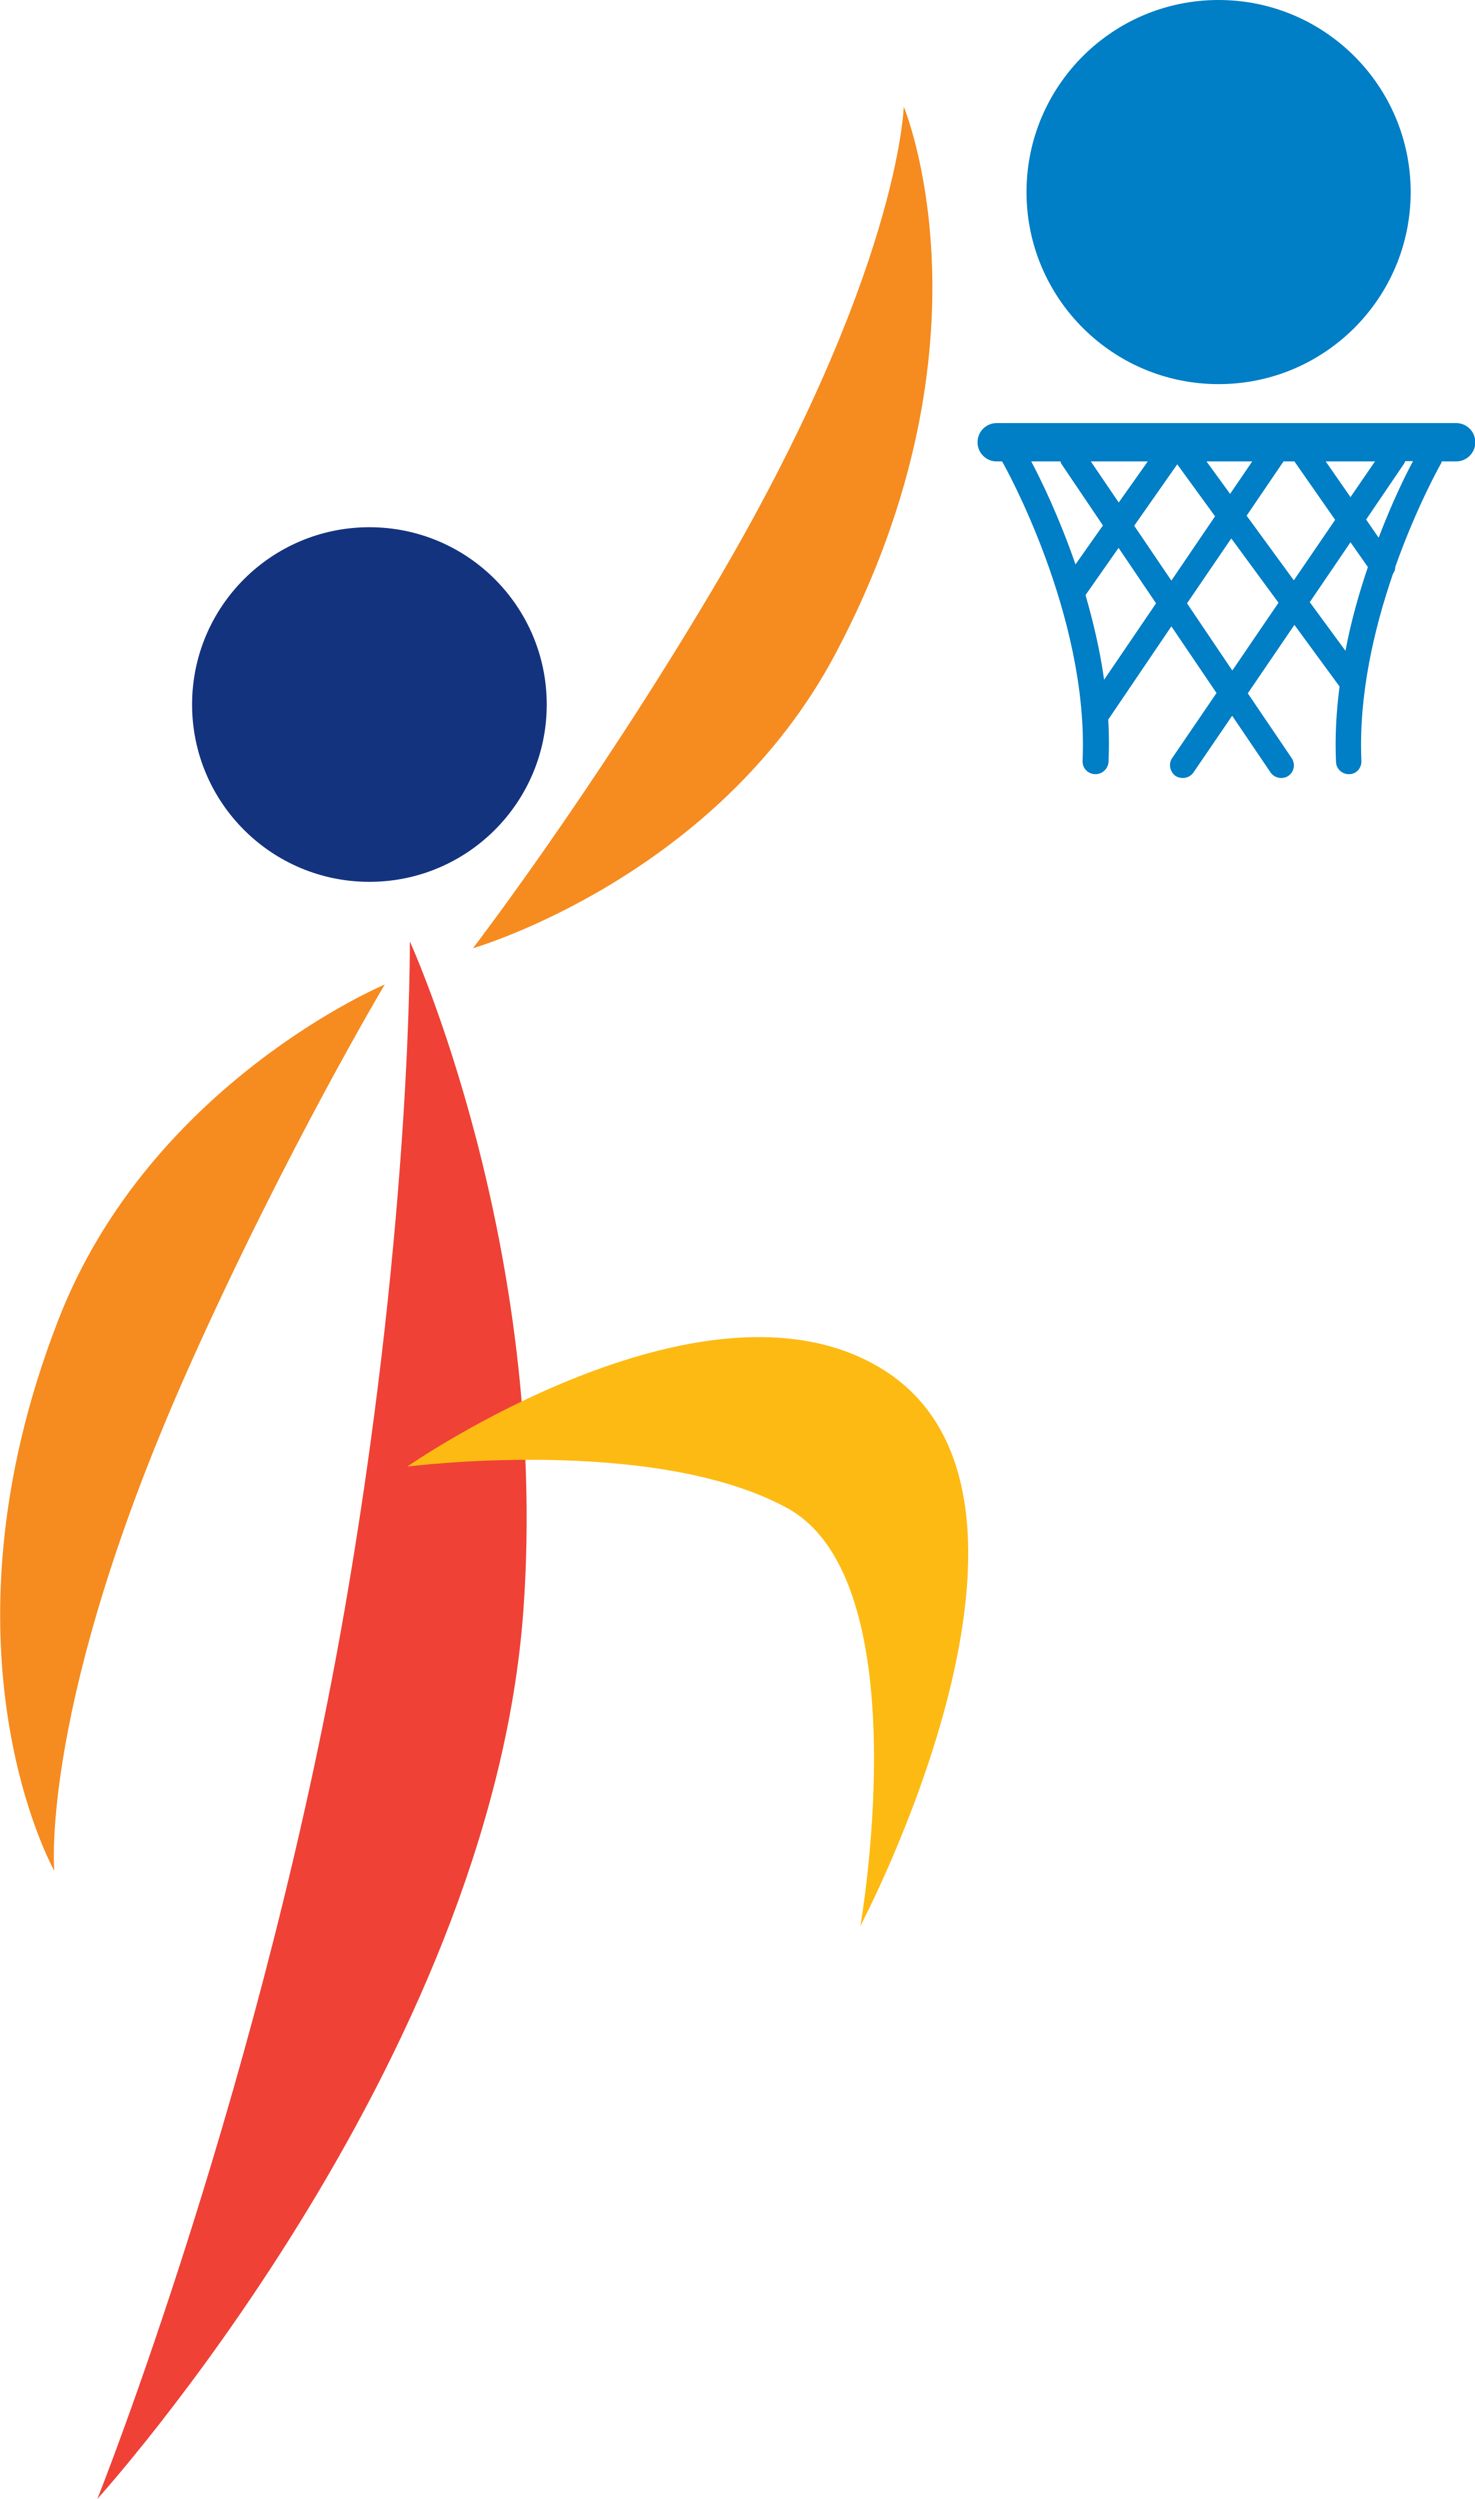
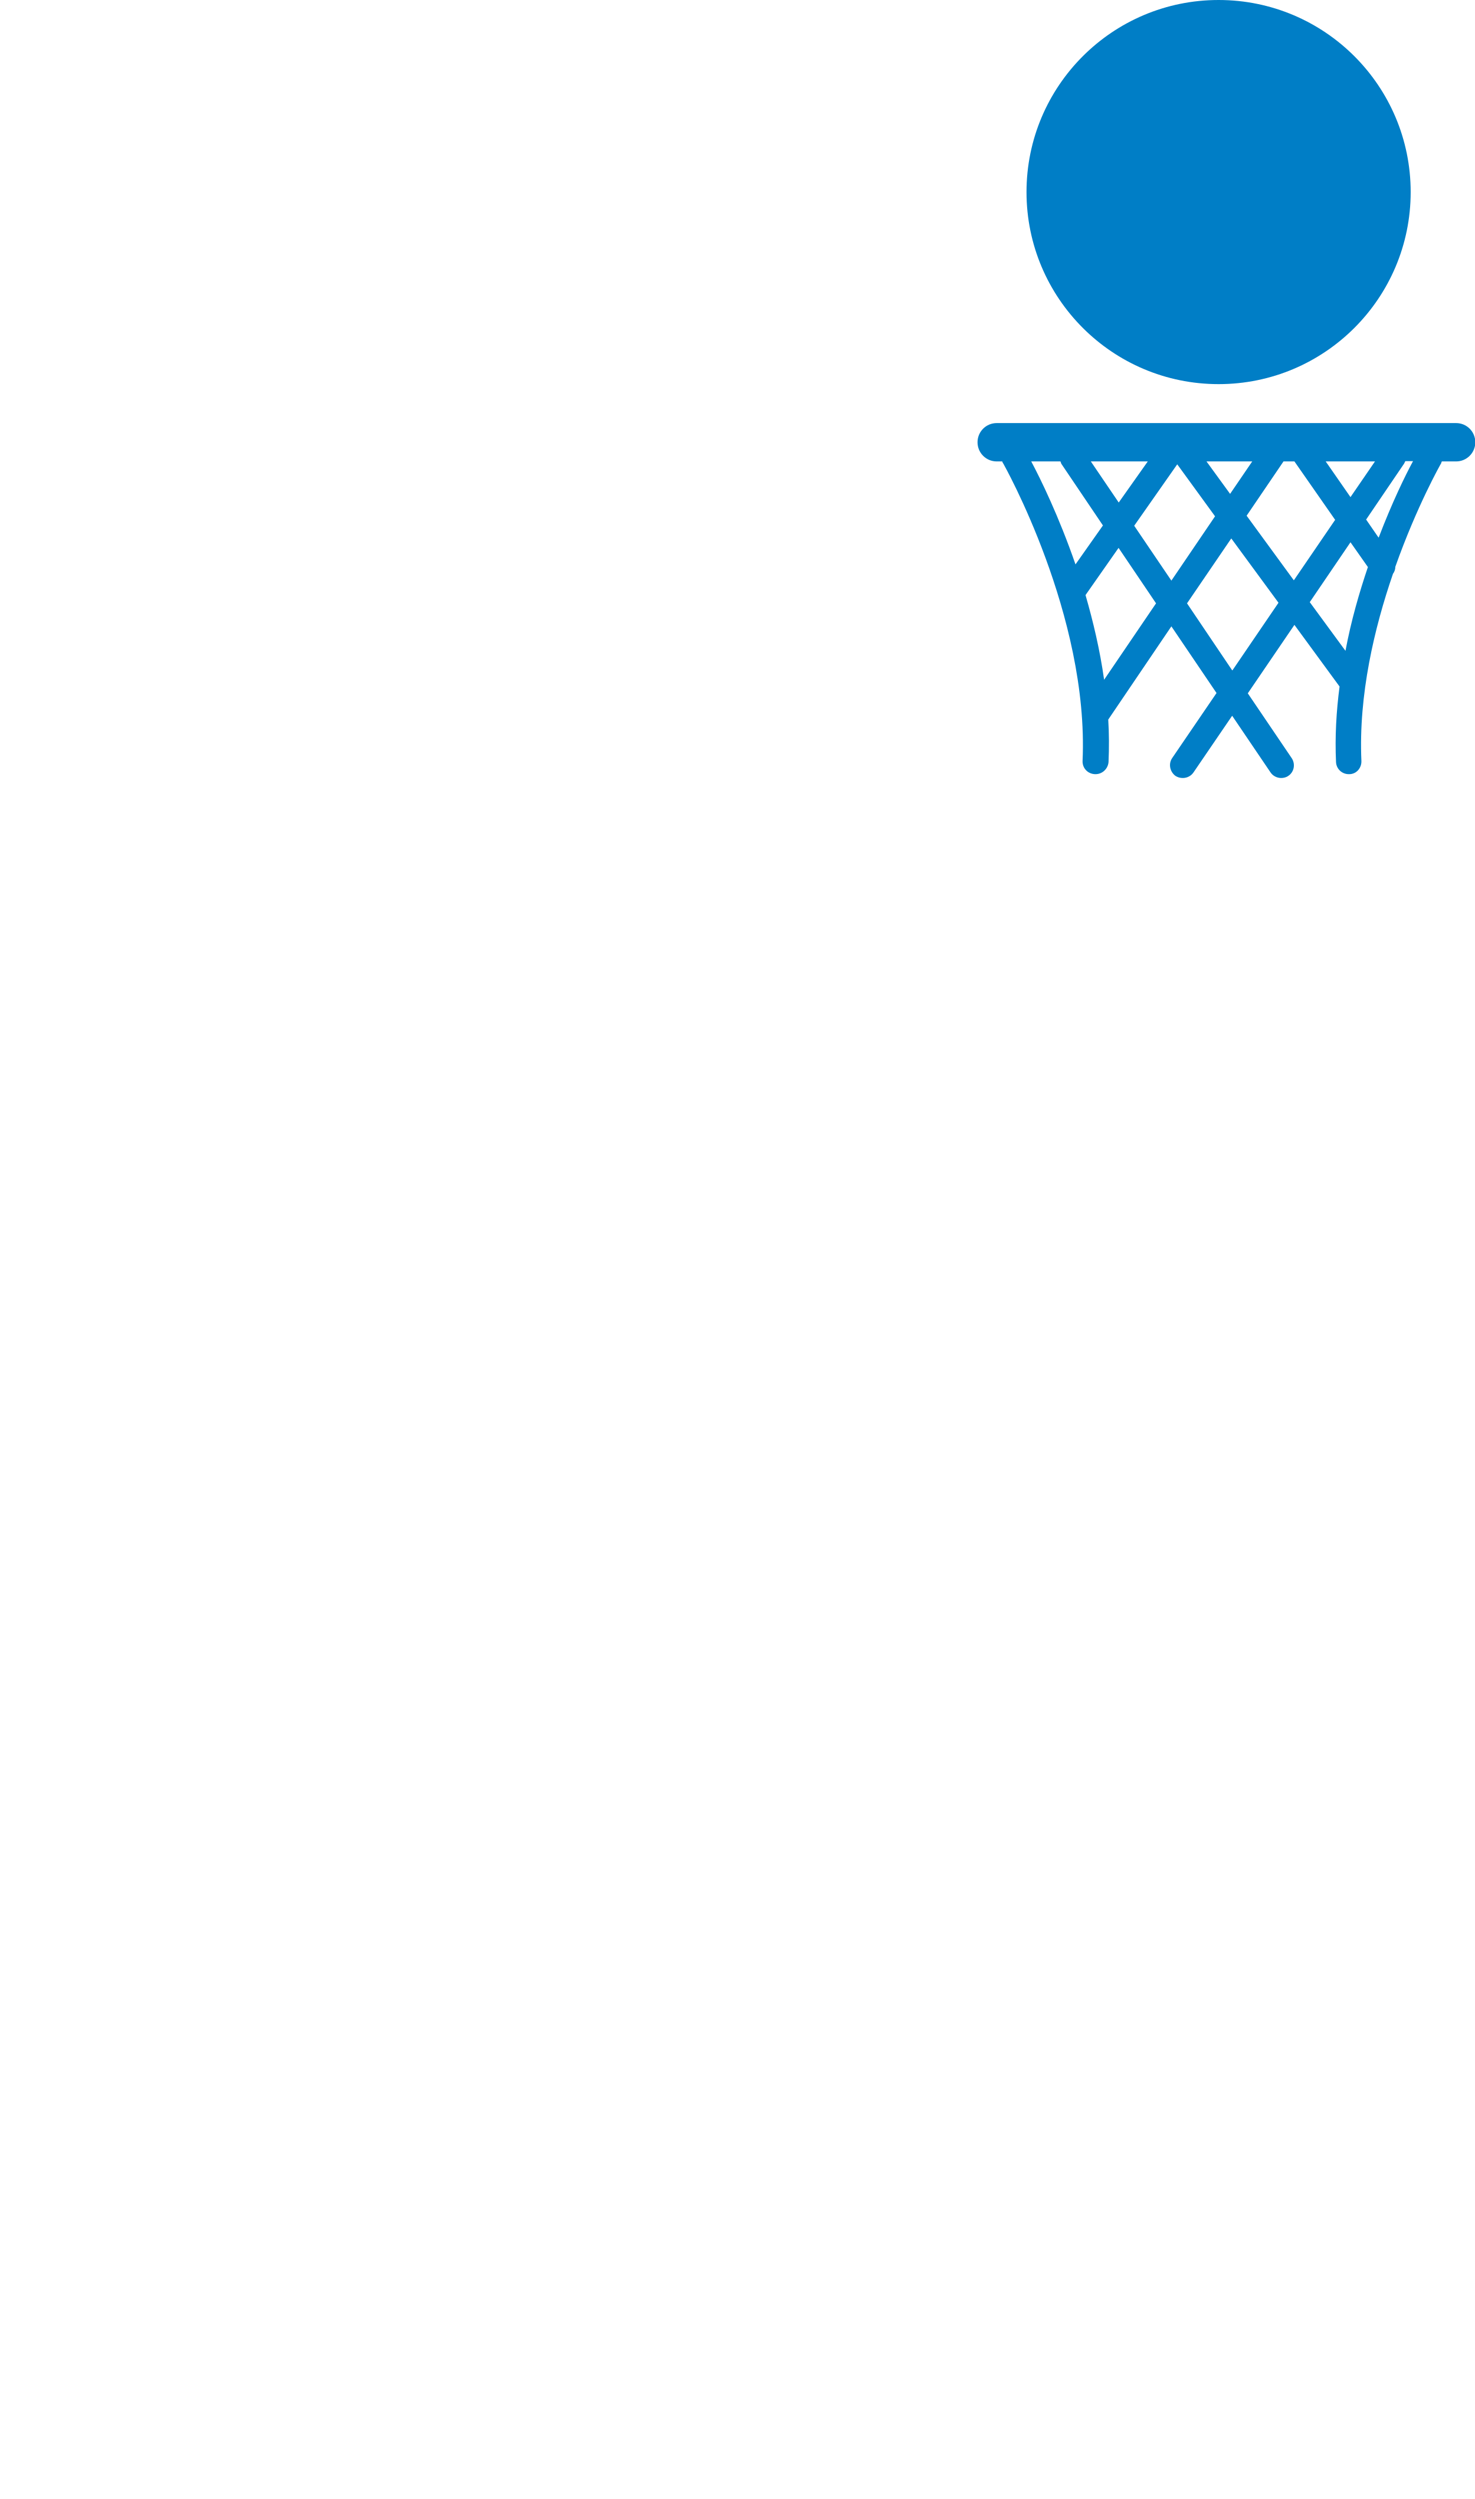
<svg xmlns="http://www.w3.org/2000/svg" viewBox="0 0 49.99 84.7">
  <defs>
    <style>
      .cls-1 {
        fill: #14337f;
      }

      .cls-2 {
        isolation: isolate;
      }

      .cls-3 {
        fill: #fdba12;
        mix-blend-mode: color-burn;
      }

      .cls-4 {
        fill: #007ec6;
      }

      .cls-5 {
        fill: #f68b1f;
        mix-blend-mode: multiply;
      }

      .cls-6 {
        fill: #ef4136;
      }
    </style>
  </defs>
  <g class="cls-2">
    <g id="Layer_2" data-name="Layer 2">
      <g id="Layer_1-2" data-name="Layer 1">
        <g>
-           <path class="cls-1" d="M18.53,23.88c0,3.32-2.69,6.01-6.01,6.01s-6.01-2.69-6.01-6.01,2.69-6.01,6.01-6.01,6.01,2.69,6.01,6.01Z" />
-           <path class="cls-6" d="M13.89,31.9s.07,9.18-2.09,21.96c-2.78,16.52-8.5,30.84-8.5,30.84,0,0,13.34-14.71,14.44-30.14.88-12.31-3.85-22.65-3.85-22.65Z" />
-           <path class="cls-5" d="M30.63,3.6s-.13,5.7-6.54,16.48c-4.08,6.87-8.06,12.06-8.06,12.06,0,0,8.28-2.39,12.3-10.01,5.62-10.63,2.29-18.54,2.29-18.54Z" />
-           <path class="cls-5" d="M1.84,63.41s-.53-5.68,4.59-17.13c3.26-7.29,6.61-12.91,6.61-12.91,0,0-7.94,3.33-11.06,11.36-4.36,11.21-.14,18.68-.14,18.68Z" />
-           <path class="cls-3" d="M13.8,49.71s9.98-6.95,16.01-3.36c7.12,4.23-.65,18.93-.65,18.93,0,0,2.05-11.7-2.49-14.17-4.54-2.47-12.87-1.4-12.87-1.4Z" />
          <g>
            <path class="cls-4" d="M47.81,6.51c0,3.59-2.91,6.51-6.51,6.51s-6.51-2.92-6.51-6.51,2.91-6.51,6.51-6.51,6.51,2.92,6.51,6.51Z" />
            <path class="cls-4" d="M49.34,14.34h-15.56c-.36,0-.65.29-.65.65s.29.65.65.65h.19s0,.03.02.05c.03.05,2.92,5.17,2.7,10.1-.01.24.17.44.42.45h.02c.23,0,.42-.18.44-.41.02-.48.02-.96-.01-1.44l2.14-3.16,1.53,2.26-1.5,2.2c-.14.2-.08.47.11.61.08.05.16.07.25.07.14,0,.28-.07.36-.19l1.31-1.92,1.3,1.92c.08.12.22.19.36.19.08,0,.17-.02.24-.07.2-.13.25-.4.12-.6l-1.49-2.2,1.58-2.32,1.53,2.09c-.11.84-.16,1.7-.12,2.56.01.23.2.41.43.41h.02c.24,0,.42-.21.41-.45-.1-2.24.44-4.51,1.07-6.34.05-.07.08-.15.08-.24.73-2.06,1.54-3.49,1.56-3.52,0-.02,0-.03.02-.05h.48c.36,0,.65-.29.65-.65s-.29-.65-.65-.65ZM39.9,15.74l1.28,1.76-1.48,2.18-1.26-1.86,1.45-2.07ZM37.92,17.04l-.95-1.4h1.93l-.99,1.4ZM40.89,15.64h1.55l-.75,1.1-.8-1.1ZM43.5,15.64h.37l1.38,1.98-1.4,2.05-1.6-2.19,1.25-1.84ZM44.93,15.64h1.67l-.83,1.21-.84-1.21ZM35.94,15.64s.02.05.03.08l1.41,2.09-.93,1.32c-.56-1.62-1.18-2.89-1.5-3.49h.98ZM37.42,23.04c-.14-1-.37-1.97-.63-2.87l1.12-1.6,1.27,1.88-1.76,2.59ZM41.76,22.72l-1.53-2.27,1.5-2.2,1.6,2.18-1.56,2.29ZM44.39,20.41l1.38-2.03.59.84c-.29.86-.57,1.82-.76,2.84l-1.21-1.65ZM46.72,18.22l-.42-.61,1.29-1.9s.02-.05.04-.08h.26c-.26.48-.71,1.4-1.16,2.58Z" />
          </g>
        </g>
      </g>
    </g>
  </g>
</svg>